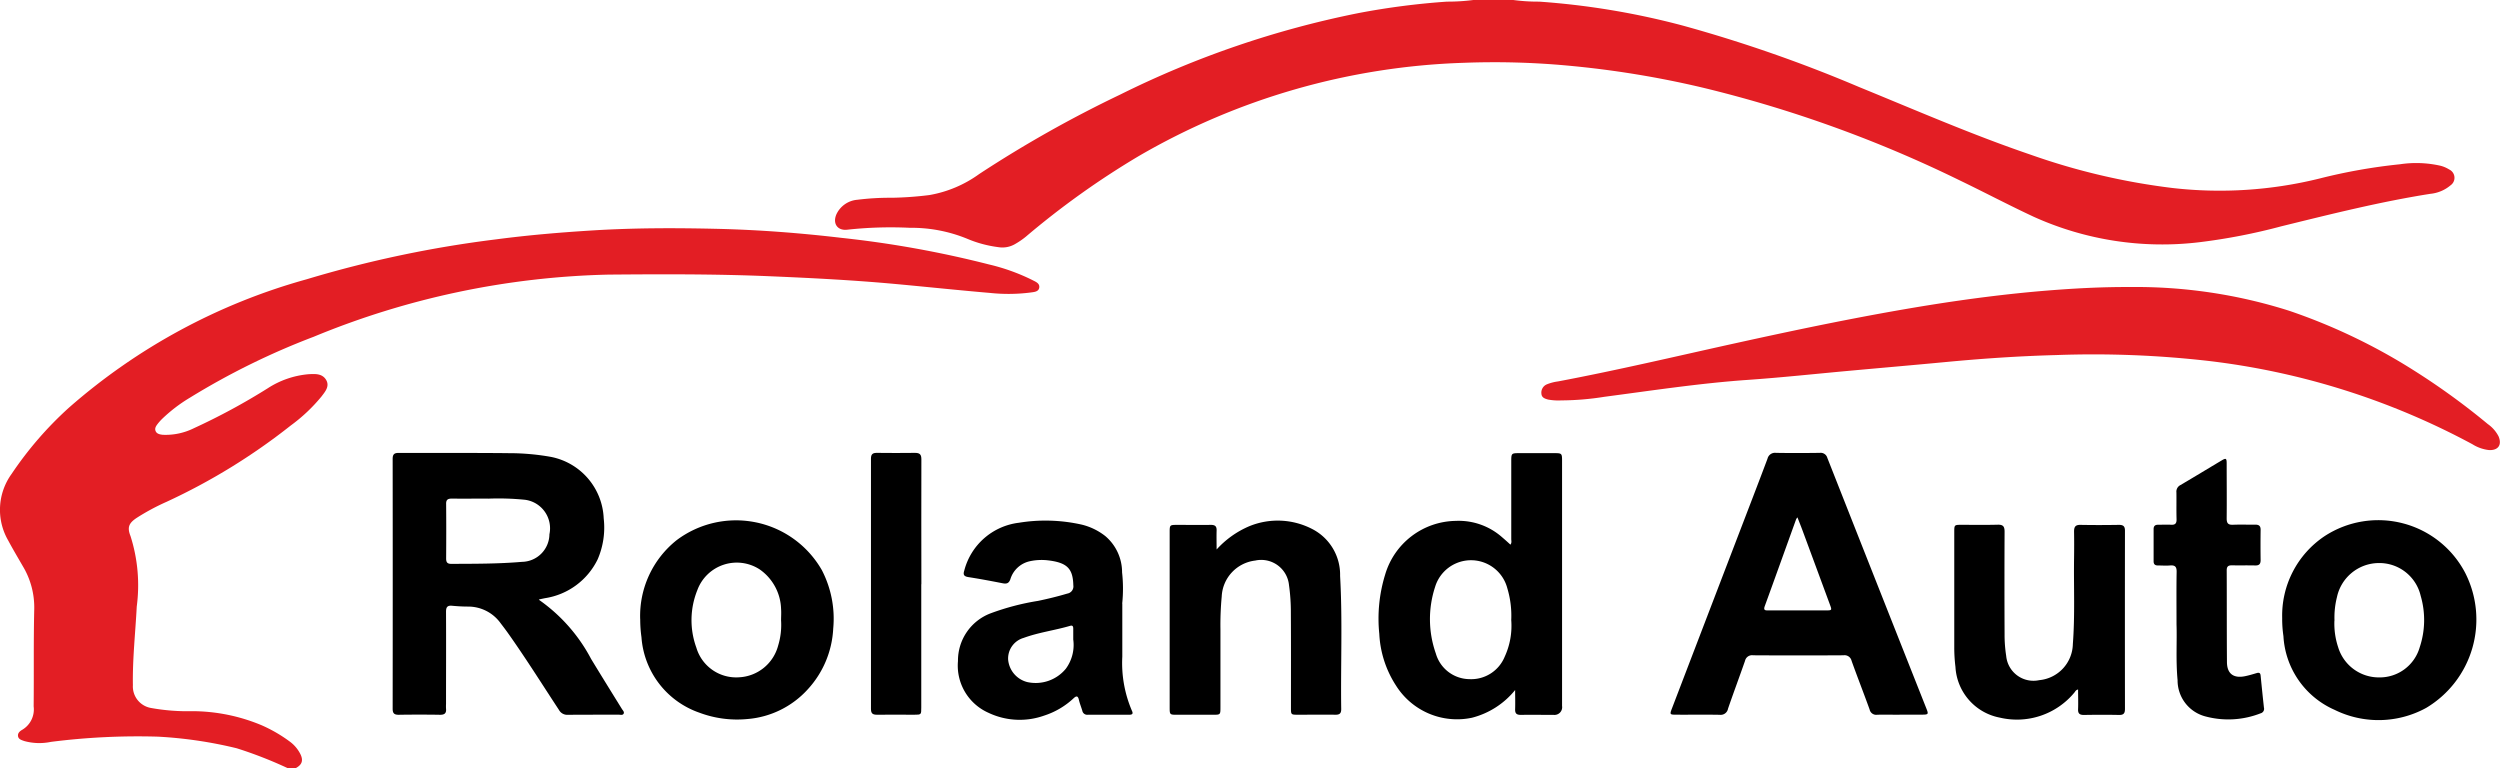
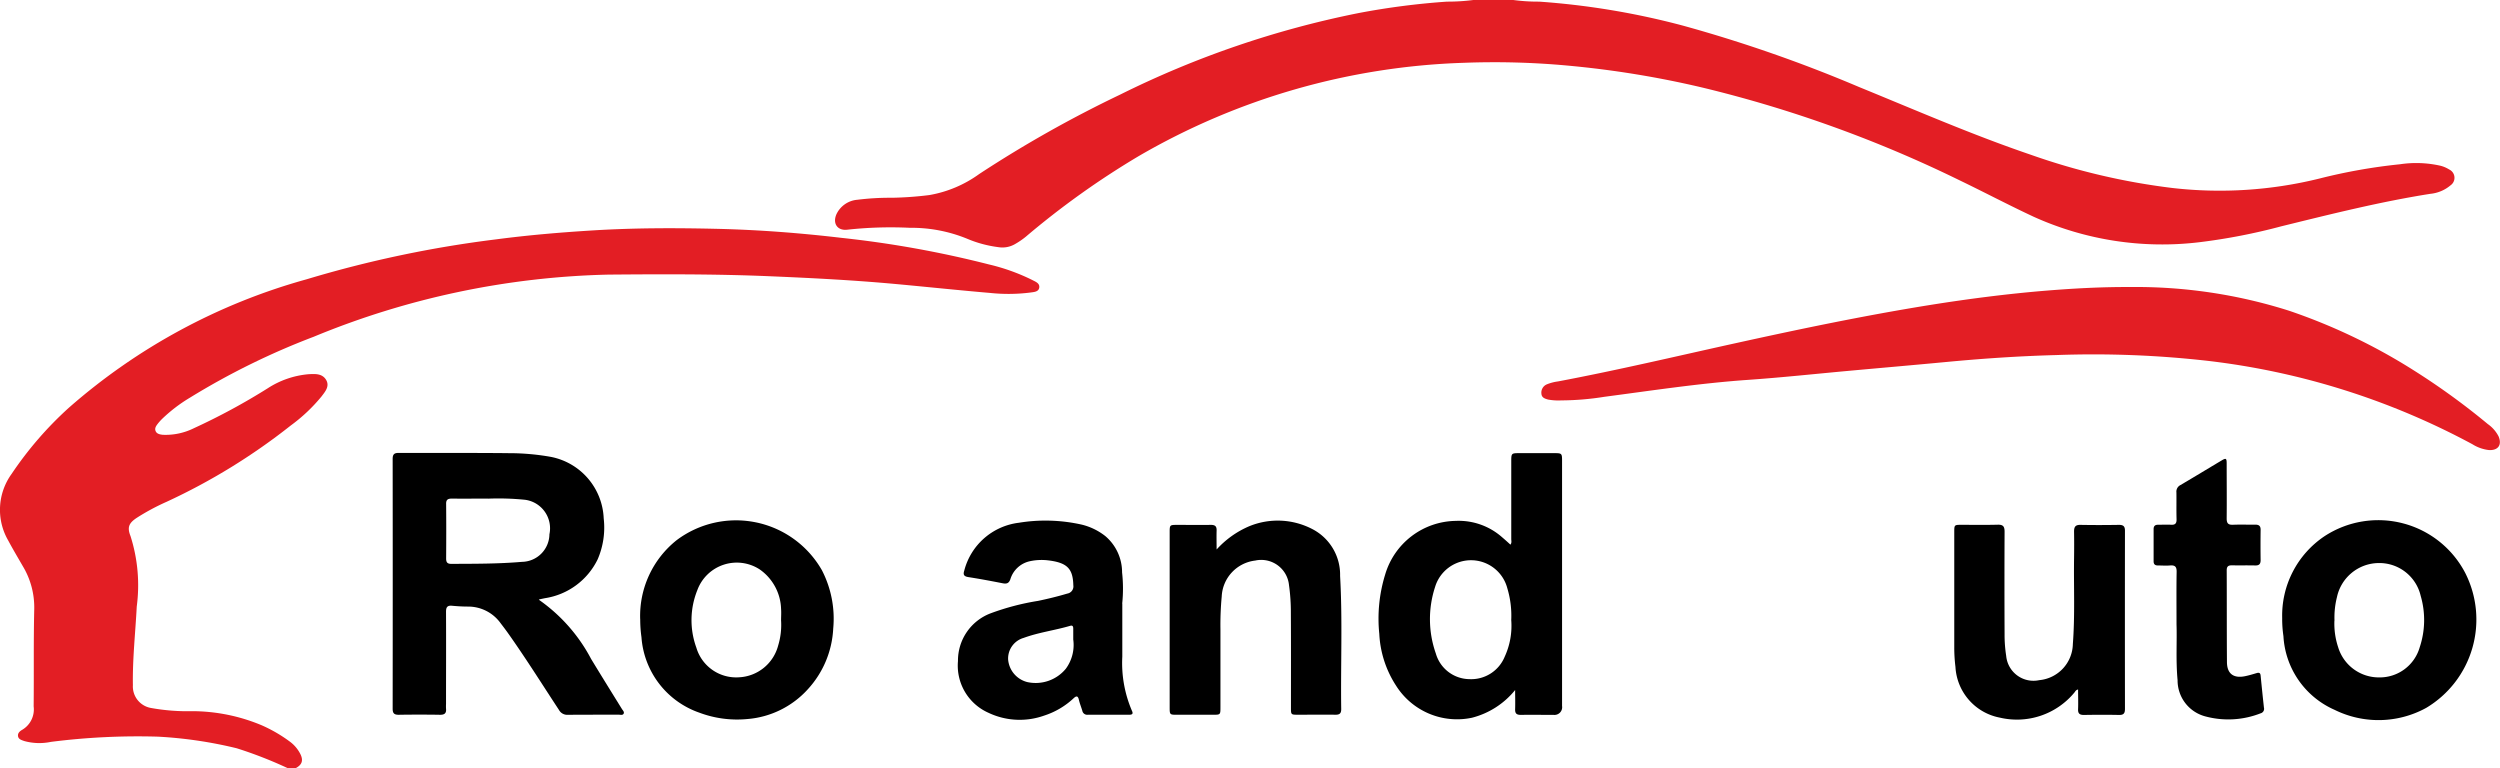
<svg xmlns="http://www.w3.org/2000/svg" width="134.391" height="41.308" viewBox="0 0 134.391 41.308">
  <g id="Group_1" data-name="Group 1" transform="translate(260 1101)">
    <path id="Path_1" data-name="Path 1" d="M15.5,244.579a22.506,22.506,0,0,0-2.773-1.084,22.993,22.993,0,0,0-4.236-.624,36.946,36.946,0,0,0-5.752.281,3.046,3.046,0,0,1-1.435-.046c-.14-.052-.311-.09-.333-.27-.02-.162.106-.265.228-.335a1.27,1.27,0,0,0,.613-1.257c.018-1.744-.009-3.489.032-5.233a4.3,4.3,0,0,0-.612-2.3c-.265-.46-.537-.917-.787-1.384a3.291,3.291,0,0,1,.182-3.58,19.237,19.237,0,0,1,3.082-3.561,32.535,32.535,0,0,1,12.772-6.9,61.444,61.444,0,0,1,10.192-2.148c1.727-.228,3.462-.374,5.2-.481,2.235-.138,4.471-.137,6.706-.084s4.443.224,6.655.484a56.134,56.134,0,0,1,7.933,1.43,10.767,10.767,0,0,1,2.323.834c.171.092.412.172.38.407s-.29.242-.48.269a9.386,9.386,0,0,1-2.155.022c-1.717-.146-3.43-.329-5.145-.486-2.254-.206-4.514-.32-6.775-.415-2.87-.119-5.741-.11-8.612-.085a44.047,44.047,0,0,0-15.841,3.343,39.3,39.3,0,0,0-6.648,3.272A8.246,8.246,0,0,0,8.707,225.8a2.74,2.74,0,0,0-.226.254c-.087.114-.176.238-.113.39s.23.183.382.2a3.426,3.426,0,0,0,1.678-.355,34.6,34.6,0,0,0,3.973-2.149,4.777,4.777,0,0,1,2.18-.752c.351-.019.74-.048.95.3s-.05.638-.248.9a8.994,8.994,0,0,1-1.651,1.557,33.206,33.206,0,0,1-6.671,4.1,12.042,12.042,0,0,0-1.6.859c-.433.285-.53.514-.342.985a8.708,8.708,0,0,1,.335,3.789c-.072,1.409-.231,2.815-.207,4.229a1.173,1.173,0,0,0,.974,1.222,11,11,0,0,0,2.233.172,9.716,9.716,0,0,1,3.707.754,7.793,7.793,0,0,1,1.546.9,1.883,1.883,0,0,1,.5.572c.234.407.153.666-.267.867H15.5Z" transform="translate(-260.003 -1304.271)" fill="#e31e24" />
    <path id="Path_2" data-name="Path 2" d="M825.257-.009a9.985,9.985,0,0,0,1.386.087,41.171,41.171,0,0,1,7.723,1.289,75.711,75.711,0,0,1,9.468,3.3c3.062,1.25,6.094,2.573,9.228,3.64a35.786,35.786,0,0,0,7.621,1.789,22.337,22.337,0,0,0,7.9-.508,30.033,30.033,0,0,1,4.333-.768,5.872,5.872,0,0,1,2.174.08,1.636,1.636,0,0,1,.467.2.493.493,0,0,1,.075.852,1.976,1.976,0,0,1-1.086.457c-2.7.426-5.344,1.091-7.994,1.742a32.006,32.006,0,0,1-4.4.857,16.763,16.763,0,0,1-8.934-1.368c-1.331-.62-2.631-1.308-3.954-1.945a67.32,67.32,0,0,0-13.822-4.991,52.133,52.133,0,0,0-7.311-1.192,43.045,43.045,0,0,0-5.537-.146,37.11,37.11,0,0,0-17.495,5.023,44.622,44.622,0,0,0-6.055,4.325,4.209,4.209,0,0,1-.586.4,1.346,1.346,0,0,1-.9.161,6.32,6.32,0,0,1-1.668-.451,7.89,7.89,0,0,0-3.078-.588,21.516,21.516,0,0,0-3.348.1c-.543.073-.822-.328-.6-.831a1.365,1.365,0,0,1,1.119-.776,14.157,14.157,0,0,1,1.87-.108,18.549,18.549,0,0,0,2.011-.146,6.442,6.442,0,0,0,2.675-1.131,64.521,64.521,0,0,1,7.575-4.268A51.368,51.368,0,0,1,816.923.694a40.029,40.029,0,0,1,4.758-.616A10.785,10.785,0,0,0,823.1-.01h2.161Z" transform="translate(-1003.899 -1100.99)" fill="#e31e24" />
    <path id="Path_3" data-name="Path 3" d="M1457.38,277.233a3.074,3.074,0,0,1-.728-.043c-.17-.046-.345-.1-.362-.307a.481.481,0,0,1,.286-.51,2.43,2.43,0,0,1,.6-.158c3.184-.6,6.337-1.347,9.5-2.045,3.487-.769,6.983-1.5,10.51-2.066,2.076-.331,4.16-.6,6.256-.771,1.483-.121,2.968-.2,4.455-.193a27.2,27.2,0,0,1,8.592,1.277,31.359,31.359,0,0,1,6.679,3.193,37.861,37.861,0,0,1,4,2.9,1.813,1.813,0,0,1,.574.658c.192.452-.017.757-.507.737a2.113,2.113,0,0,1-.9-.315,39.671,39.671,0,0,0-14.173-4.476,54.537,54.537,0,0,0-8.2-.317c-1.968.052-3.934.185-5.9.371-1.743.165-3.489.316-5.232.475-1.81.164-3.618.361-5.43.487-2.592.18-5.156.573-7.727.911a14.955,14.955,0,0,1-2.3.193Z" transform="translate(-1633.428 -1356.71)" fill="#e31e24" />
    <path id="Path_4" data-name="Path 4" d="M378.9,435.834a8.982,8.982,0,0,1,2.806,3.182c.547.9,1.1,1.791,1.655,2.687.048.077.142.158.092.253s-.171.054-.261.054c-.91,0-1.82,0-2.729.006a.507.507,0,0,1-.485-.26c-.9-1.37-1.771-2.76-2.719-4.1-.131-.186-.269-.367-.407-.547a2.152,2.152,0,0,0-1.776-.911c-.284,0-.568-.018-.851-.044-.258-.024-.32.089-.319.329.008,1.649,0,3.3,0,4.948a2.558,2.558,0,0,0,0,.256c.025.247-.081.332-.328.328q-1.109-.018-2.217,0c-.253,0-.325-.089-.324-.332q.008-6.712,0-13.423c0-.229.072-.322.309-.321,1.981.006,3.961-.009,5.941.013a12.791,12.791,0,0,1,2.26.2,3.516,3.516,0,0,1,2.835,3.305,4.3,4.3,0,0,1-.324,2.2,3.782,3.782,0,0,1-2.839,2.091c-.092.02-.185.038-.278.059a.19.19,0,0,0-.046.025Zm-2.734-5.44c-.741,0-1.348.006-1.954,0-.215,0-.307.064-.3.292.009.976.007,1.953,0,2.929,0,.2.061.288.276.287,1.269-.005,2.538,0,3.8-.108a1.5,1.5,0,0,0,1.476-1.48,1.547,1.547,0,0,0-1.306-1.856,14.338,14.338,0,0,0-1.992-.061Z" transform="translate(-609.929 -1504.591)" />
-     <path id="Path_5" data-name="Path 5" d="M1590.712,441.963c-.4,0-.8-.011-1.194,0a.365.365,0,0,1-.417-.284c-.315-.874-.655-1.738-.968-2.612a.387.387,0,0,0-.433-.3q-2.431.015-4.861,0a.386.386,0,0,0-.435.3c-.3.86-.619,1.711-.914,2.571a.4.4,0,0,1-.444.328c-.786-.015-1.573,0-2.36-.006-.32,0-.332-.017-.215-.323q1.783-4.659,3.569-9.318c.526-1.371,1.055-2.741,1.572-4.117a.414.414,0,0,1,.457-.317c.786.014,1.573.01,2.36,0a.369.369,0,0,1,.4.271q2.659,6.744,5.329,13.484c.115.292.1.316-.226.318-.407,0-.815,0-1.222,0Zm-5.487-10.613a.663.663,0,0,0-.072.1c-.563,1.56-1.121,3.12-1.689,4.678-.086.237.047.226.2.226,1.033,0,2.065,0,3.1,0,.31,0,.316-.011.208-.3q-.738-2-1.478-4c-.084-.226-.174-.449-.271-.7Z" transform="translate(-1748.598 -1504.541)" />
    <path id="Path_6" data-name="Path 6" d="M1309.866,440.712a4.383,4.383,0,0,1-2.329,1.5,3.874,3.874,0,0,1-4.081-1.727,5.594,5.594,0,0,1-.9-2.78,8.023,8.023,0,0,1,.311-3.175,4.019,4.019,0,0,1,3.8-2.9,3.524,3.524,0,0,1,2.488.877c.151.128.3.262.449.4.083-.1.046-.208.046-.3q0-2.09,0-4.18c0-.426.011-.438.423-.438q.966,0,1.933,0c.348,0,.374.027.375.371q0,2.133,0,4.265v8.957a.414.414,0,0,1-.461.476c-.587,0-1.175-.007-1.762,0-.221,0-.306-.075-.3-.3.012-.348,0-.7,0-1.044Zm-.217-3.753a5.116,5.116,0,0,0-.209-1.7,2.017,2.017,0,0,0-3.886-.074,5.56,5.56,0,0,0,.041,3.573,1.9,1.9,0,0,0,1.8,1.379,1.946,1.946,0,0,0,1.9-1.2,3.969,3.969,0,0,0,.354-1.974Z" transform="translate(-1488.41 -1504.629)" />
    <path id="Path_7" data-name="Path 7" d="M2156.18,497.085a5.135,5.135,0,0,1,2.28-4.431,5.272,5.272,0,0,1,7.564,1.988,5.532,5.532,0,0,1-2.106,7.246,5.332,5.332,0,0,1-4.929.1,4.605,4.605,0,0,1-2.743-3.961,6.2,6.2,0,0,1-.067-.941Zm2.807.108a4,4,0,0,0,.2,1.43,2.284,2.284,0,0,0,2.192,1.625,2.235,2.235,0,0,0,2.192-1.616,4.632,4.632,0,0,0,.053-2.769,2.281,2.281,0,0,0-2.288-1.762,2.313,2.313,0,0,0-2.212,1.828,4.468,4.468,0,0,0-.133,1.263Z" transform="translate(-2293.497 -1564.833)" />
    <path id="Path_8" data-name="Path 8" d="M913.876,496.421c0,.947,0,1.9,0,2.843a6.521,6.521,0,0,0,.517,2.912c.087.178,0,.215-.155.214q-1.109,0-2.218,0a.264.264,0,0,1-.292-.209c-.059-.2-.14-.394-.187-.6-.052-.224-.143-.206-.283-.077a4.19,4.19,0,0,1-1.58.931,3.924,3.924,0,0,1-3.016-.159,2.773,2.773,0,0,1-1.62-2.773,2.715,2.715,0,0,1,1.755-2.565,13.358,13.358,0,0,1,2.551-.669c.529-.11,1.053-.238,1.57-.392a.391.391,0,0,0,.325-.447c-.021-.891-.328-1.213-1.339-1.337a2.96,2.96,0,0,0-1.017.049,1.406,1.406,0,0,0-1.03.968c-.081.218-.2.254-.41.213-.613-.12-1.227-.236-1.845-.332-.246-.039-.293-.133-.219-.36a3.462,3.462,0,0,1,2.928-2.561,8.875,8.875,0,0,1,3.385.1,3.311,3.311,0,0,1,1.268.617,2.552,2.552,0,0,1,.9,1.95,7.854,7.854,0,0,1,.007,1.676Zm-2.637,1.94c0-.2,0-.4,0-.6,0-.114-.031-.191-.166-.151-.826.244-1.689.351-2.5.649a1.154,1.154,0,0,0-.835,1.158,1.369,1.369,0,0,0,1.035,1.218,2.1,2.1,0,0,0,2.068-.719,2.16,2.16,0,0,0,.4-1.558Z" transform="translate(-1113.545 -1564.968)" />
    <path id="Path_9" data-name="Path 9" d="M604.839,497.182a5.2,5.2,0,0,1,1.966-4.254,5.315,5.315,0,0,1,7.8,1.615,5.671,5.671,0,0,1,.611,3.14,5.2,5.2,0,0,1-1.367,3.266,4.906,4.906,0,0,1-3.264,1.6,5.765,5.765,0,0,1-2.567-.344,4.643,4.643,0,0,1-3.11-4.055,6.838,6.838,0,0,1-.067-.968Zm7.574.051c0-.2.016-.4,0-.6a2.689,2.689,0,0,0-1.144-2.125,2.259,2.259,0,0,0-3.36,1.117,4.316,4.316,0,0,0-.05,3.086,2.23,2.23,0,0,0,2.295,1.593,2.288,2.288,0,0,0,2.1-1.7,3.81,3.81,0,0,0,.158-1.374Z" transform="translate(-830.425 -1564.895)" />
    <path id="Path_10" data-name="Path 10" d="M1107.516,493.5a5.014,5.014,0,0,1,1.774-1.265,4.029,4.029,0,0,1,3.359.146,2.76,2.76,0,0,1,1.515,2.527c.134,2.386.027,4.776.06,7.164,0,.22-.079.3-.3.3-.672-.009-1.346,0-2.018,0-.381,0-.384,0-.384-.375,0-1.7.006-3.394-.005-5.091a10.46,10.46,0,0,0-.1-1.5,1.5,1.5,0,0,0-1.817-1.321,2.04,2.04,0,0,0-1.8,1.934,16.238,16.238,0,0,0-.068,1.76c0,1.4,0,2.806,0,4.209,0,.378-.009.385-.379.386q-.981,0-1.962,0c-.383,0-.389-.006-.389-.4q0-3.3,0-6.6,0-1.408,0-2.816c0-.379.011-.39.376-.391.616,0,1.232.006,1.848,0,.22,0,.306.08.3.3-.011.348,0,.7,0,1.043Z" transform="translate(-1302.125 -1564.951)" />
    <path id="Path_11" data-name="Path 11" d="M1853.077,504.591c-.133.022-.156.116-.211.175a4.007,4.007,0,0,1-4,1.337,2.939,2.939,0,0,1-2.385-2.729,8.5,8.5,0,0,1-.064-1.049q0-3.1,0-6.2c0-.379.006-.386.375-.387.654,0,1.308.012,1.961-.006.294-.008.37.1.369.38q-.013,2.758,0,5.517a7.461,7.461,0,0,0,.087,1.16,1.472,1.472,0,0,0,1.776,1.3,1.99,1.99,0,0,0,1.807-1.942c.118-1.534.043-3.069.065-4.6.007-.483.008-.967,0-1.45,0-.246.071-.361.341-.356.691.014,1.383.011,2.075,0,.231,0,.32.076.32.312q-.007,4.791,0,9.583c0,.222-.063.327-.307.323-.634-.013-1.269-.011-1.9,0-.233,0-.323-.077-.313-.312.014-.346,0-.693,0-1.048Z" transform="translate(-2001.363 -1568.526)" />
    <path id="Path_12" data-name="Path 12" d="M2035.914,442.583c0-1.073-.01-1.955.006-2.837.005-.281-.089-.37-.358-.347-.216.019-.436,0-.654,0-.158,0-.226-.073-.226-.223,0-.579,0-1.157,0-1.735,0-.17.089-.234.251-.231.228,0,.456-.012.682,0,.242.017.311-.086.3-.316-.013-.474,0-.948-.007-1.422a.394.394,0,0,1,.214-.393c.744-.437,1.48-.886,2.221-1.327.23-.137.267-.114.267.163,0,.986.01,1.973,0,2.959,0,.266.087.348.344.337.4-.017.8,0,1.194-.006.207,0,.29.078.287.285q-.011.811,0,1.622c0,.2-.071.291-.283.287-.417-.01-.834,0-1.251-.006-.2-.005-.29.053-.289.272.008,1.64,0,3.281.013,4.921,0,.629.349.892.967.767.213-.043.422-.106.63-.168.129-.038.2-.011.213.133.057.575.115,1.149.178,1.723a.248.248,0,0,1-.178.306,4.755,4.755,0,0,1-2.956.17,2,2,0,0,1-1.508-1.95c-.1-1.061-.026-2.122-.057-2.992Z" transform="translate(-2178.912 -1510.002)" />
-     <path id="Path_13" data-name="Path 13" d="M825.584,434.987v6.626c0,.384,0,.386-.374.387-.672,0-1.346-.007-2.018,0-.237,0-.312-.085-.312-.316q.007-6.726,0-13.452c0-.244.1-.311.322-.308.682.007,1.364.01,2.047,0,.26,0,.342.089.341.349-.009,2.237,0,4.474,0,6.712Z" transform="translate(-1036.06 -1504.579)" />
  </g>
</svg>